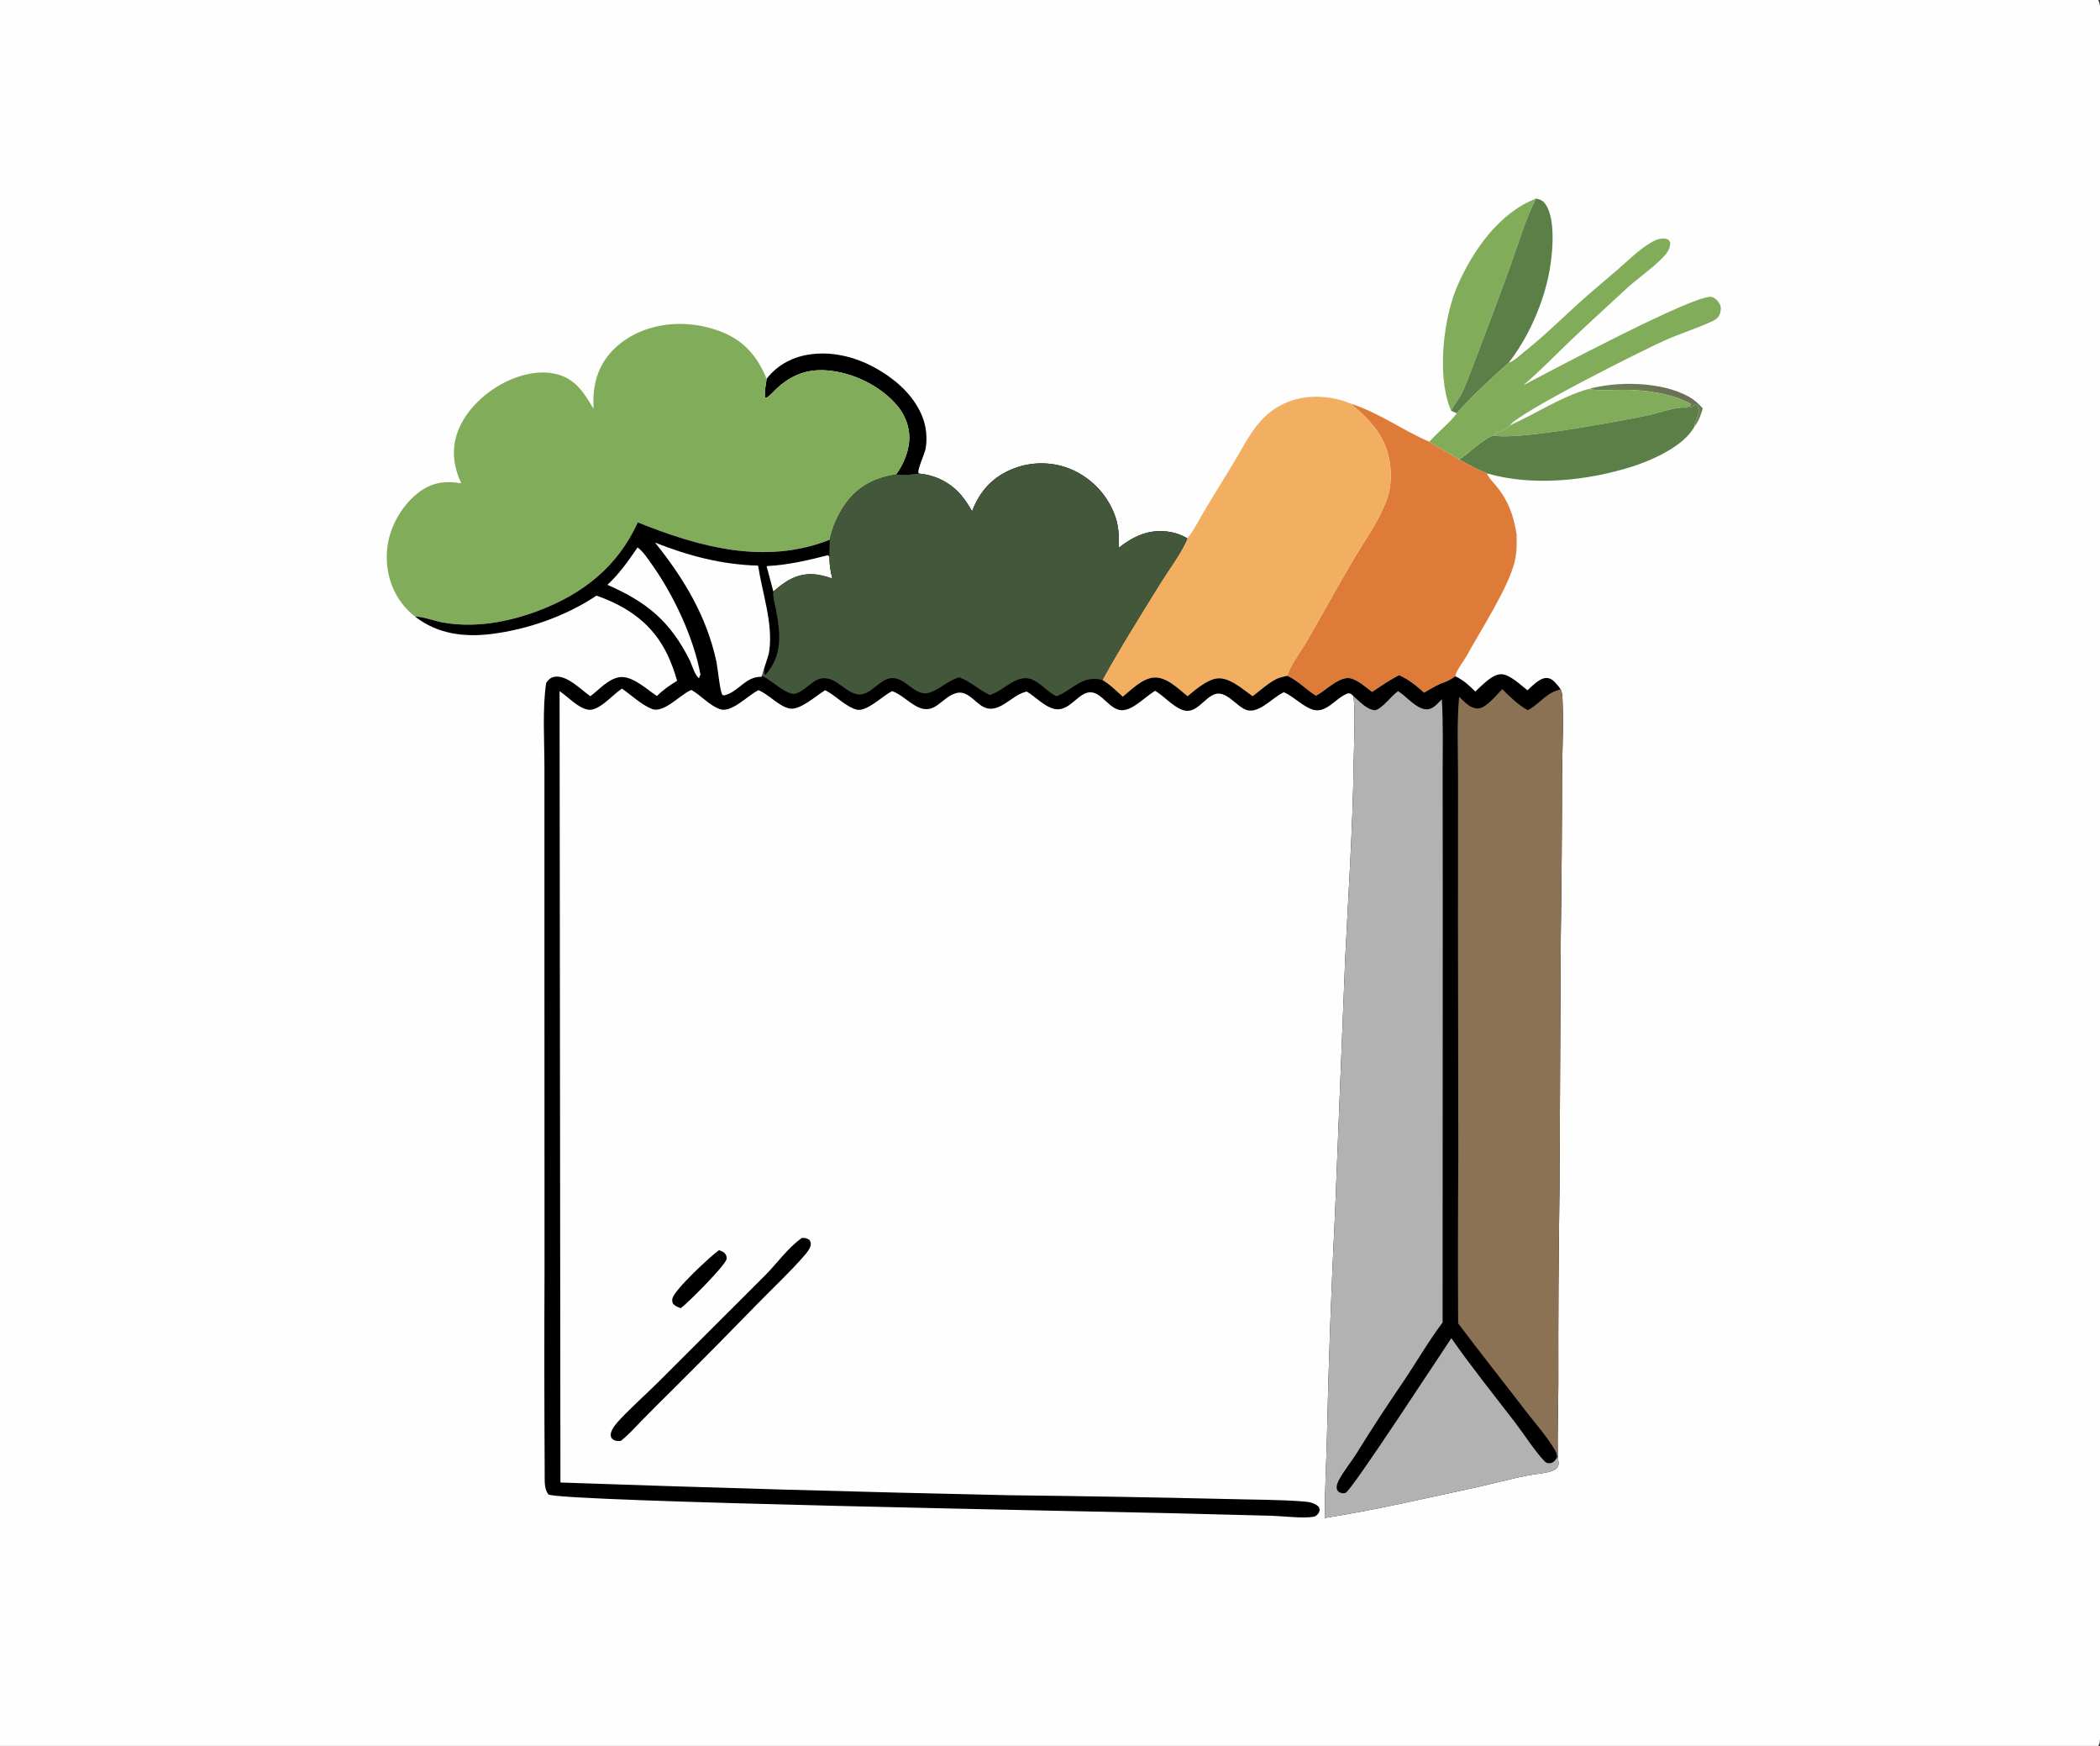
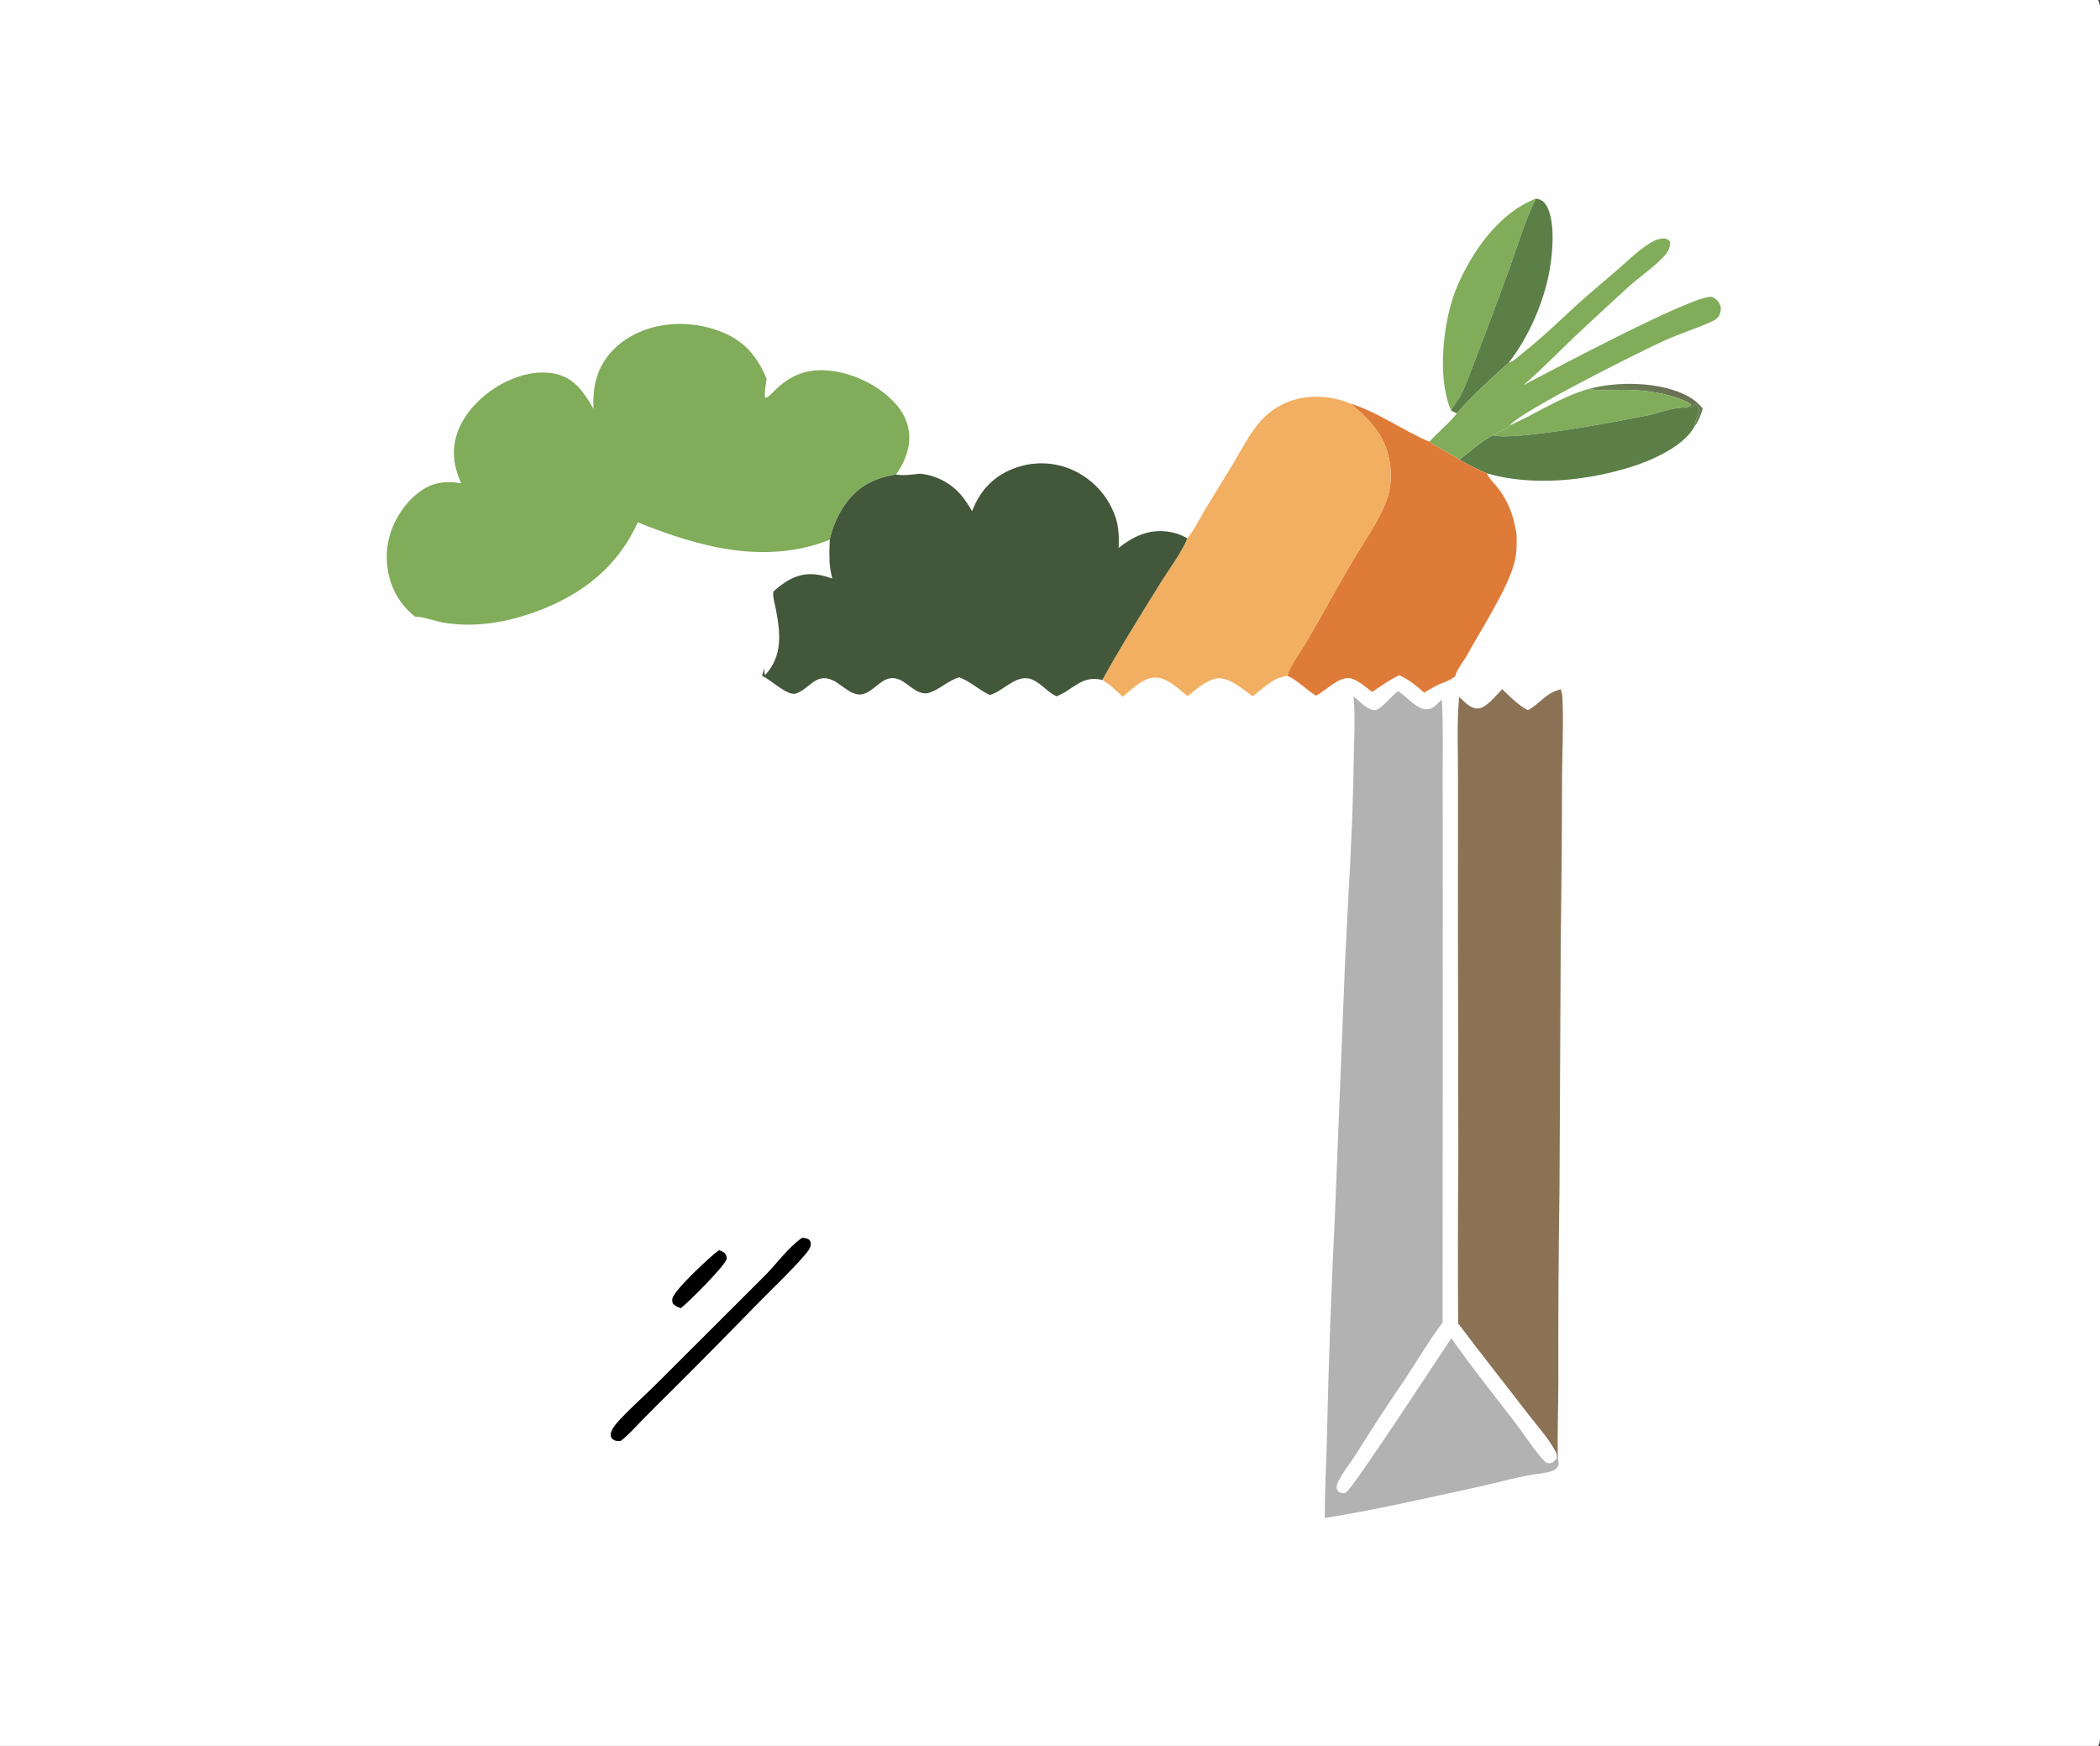
<svg xmlns="http://www.w3.org/2000/svg" width="1232" height="1024">
  <rect width="100%" height="100%" fill="#333333" stroke="none" />
  <path fill="#FEFEFE" d="M0 0L1230.95 0C1233.04 3.686 1232 11.948 1232 16.254L1232.01 821.016L1232 972.807C1232 979.622 1232.91 1018.87 1231.63 1022.68C1231.48 1023.12 1231.16 1023.62 1230.95 1024L0 1024L0 0Z" />
  <defs>
    <linearGradient id="gradient_0" gradientUnits="userSpaceOnUse" x1="970.241" y1="225.296" x2="966.159" y2="235.886">
      <stop offset="0" stop-color="#6A7154" />
      <stop offset="1" stop-color="#6B8354" />
    </linearGradient>
  </defs>
  <path fill="url(#gradient_0)" d="M931.726 228.2C949.048 223.402 975.009 223.765 990.898 232.728C994.013 234.486 996.676 236.832 998.966 239.578C997.787 243.409 996.622 247.114 994.013 250.251C994.263 246.404 996.962 243.734 996.808 239.57C996.031 238.044 995.837 237.877 994.378 236.968L993.886 237.255L993.681 238.109C991.875 239.22 990.925 239.025 988.837 239.066L991.984 237.865L992.083 237.096C981.356 230.724 964.914 228.683 952.579 228.638C945.981 228.614 938.924 229.208 932.409 228.301L931.726 228.2Z" />
  <path d="M421.806 733.245C422.807 733.556 424.111 734.081 424.908 734.783Q425.094 734.947 425.259 735.133Q425.424 735.318 425.566 735.522Q425.708 735.726 425.824 735.945Q425.941 736.164 426.031 736.396Q426.12 736.627 426.181 736.868Q426.243 737.108 426.275 737.354Q426.307 737.601 426.31 737.849Q426.313 738.097 426.286 738.344C425.88 741.819 403.775 764.036 399.374 767.262C397.391 766.512 396.012 766.06 394.67 764.37C394.408 763.321 394.219 762.602 394.482 761.519C395.715 756.433 416.878 736.656 421.806 733.245Z" />
-   <path d="M449.759 222.15C456.345 213.712 465.521 209.033 476.133 207.727C493.764 205.557 511.37 212.538 524.993 223.484C534.237 230.91 542.155 241.468 543.334 253.58C543.637 256.69 543.605 260.098 543.019 263.177C542.452 266.158 538.192 275.305 538.797 277.369L539.652 277.813C535.053 278.304 530.254 279.107 525.652 278.311C529.653 273.015 532.687 265.98 533.336 259.33C534.109 251.415 531.339 243.786 526.242 237.766C516.452 226.203 500.184 218.371 485.158 217.245C474.29 216.431 465.355 219.451 457.071 226.605C454.964 228.425 453.147 230.613 450.995 232.363C450.048 233.132 449.961 233.235 448.801 233.12C448.408 229.585 449.28 225.679 449.759 222.15Z" />
  <path d="M470.453 726.047C472.292 726.011 473.165 726.161 474.754 727.109C475.492 728.316 475.829 728.634 475.635 730.103C475.342 732.329 473.346 734.697 471.899 736.369C463.604 745.953 454.109 754.759 445.244 763.831Q420 789.781 394.334 815.315Q385.302 824.19 376.436 833.23C372.504 837.227 368.652 841.66 364.209 845.086C363.522 845.135 362.824 845.205 362.134 845.139C360.526 844.985 359.678 844.45 358.629 843.274C358.386 842.409 358.162 841.652 358.34 840.748C358.941 837.7 361.861 834.499 363.954 832.281C371.224 824.578 379.265 817.543 386.747 810.037L448.154 748.726C455.53 741.492 461.989 731.973 470.453 726.047Z" />
  <path fill="#81AD5B" d="M885.744 249.451C901.487 242.561 914.934 233.013 931.726 228.2L932.409 228.301C938.924 229.208 945.981 228.614 952.579 228.638C964.914 228.683 981.356 230.724 992.083 237.096L991.984 237.865L988.837 239.066C981.787 238.748 972.976 242.368 965.976 243.774C950.208 246.939 889.475 258.594 875.843 255.34C878.33 253.312 884.287 251.87 885.744 249.451Z" />
  <path fill="#81AD5B" d="M851.364 240.909Q850.984 240.008 850.625 239.098C842.958 219.588 846.869 186.162 855.154 167.32C864.196 146.759 879.473 124.89 901.105 116.465C894.59 129.415 890.711 143.22 885.782 156.806C878.061 178.086 870.001 199.363 861.876 220.492C860.324 224.53 858.733 228.793 856.557 232.536C854.947 235.304 852.563 237.966 851.364 240.909Z" />
  <path fill="#5C7E47" d="M901.105 116.465C903.653 116.914 905.232 117.665 906.74 119.843C913.326 129.357 910.598 152.315 908.213 162.959C904.32 180.336 896.101 198.613 885.159 212.662C874.918 222 863.749 231.936 854.704 242.43L851.364 240.909C852.563 237.966 854.947 235.304 856.557 232.536C858.733 228.793 860.324 224.53 861.876 220.492C870.001 199.363 878.061 178.086 885.782 156.806C890.711 143.22 894.59 129.415 901.105 116.465Z" />
  <path fill="#5C7E47" d="M988.837 239.066C990.925 239.025 991.875 239.22 993.681 238.109L993.886 237.255L994.378 236.968C995.837 237.877 996.031 238.044 996.808 239.57C996.962 243.734 994.263 246.404 994.013 250.251C987.92 261.773 968.627 270.216 956.813 273.882C930.573 282.023 898.947 285.34 872.303 277.623C866.643 275.382 861.366 272.441 856.016 269.558C862.832 264.934 868.278 258.907 875.843 255.34C889.475 258.594 950.208 246.939 965.976 243.774C972.976 242.368 981.787 238.748 988.837 239.066Z" />
  <path fill="#81AD5B" d="M885.159 212.662C885.382 212.594 885.608 212.533 885.83 212.459C888.429 211.595 891.674 208.318 893.856 206.608C904.831 198.006 914.632 188.379 924.911 178.995C932.727 171.859 940.907 165.114 948.924 158.207C955.157 152.837 961.649 146.255 968.771 142.145C971.363 140.649 975.417 138.96 978.358 140.432C979.295 140.901 979.353 141.345 979.856 142.219C979.894 145.9 978.002 148.53 975.507 151.082C968.871 157.868 960.473 163.396 953.45 169.964C943.123 179.623 932.56 189.061 922.345 198.832C912.838 207.925 903.77 217.295 893.78 225.883C907.913 218.45 995.275 171.941 1004.17 174.174C1006.36 174.723 1007.88 176.455 1008.92 178.374C1009.83 180.052 1009.67 182.09 1009.08 183.854C1008.08 186.878 1005.98 187.771 1003.27 188.996C994.591 192.922 985.387 195.744 976.673 199.652C962.755 205.894 892.123 241.276 885.744 249.451C884.287 251.87 878.33 253.312 875.843 255.34C868.278 258.907 862.832 264.934 856.016 269.558C850.369 265.798 844.211 262.852 838.559 259.094C843.641 253.315 850.037 248.482 854.704 242.43C863.749 231.936 874.918 222 885.159 212.662Z" />
  <path fill="#DF7B39" d="M792.319 236.713C809.004 242.016 822.665 252.283 838.559 259.094C844.211 262.852 850.369 265.798 856.016 269.558C861.366 272.441 866.643 275.382 872.303 277.623C873.467 280.436 876.21 283.065 878.136 285.439C885.054 293.967 888.054 302.682 889.731 313.454C889.897 318.955 889.914 324.054 888.598 329.45C884.841 344.861 868.664 369.644 860.579 384.407C858.513 388.18 854.716 392.496 853.721 396.599C851.314 398.614 848.256 399.945 845.289 400.929C841.896 402.393 838.696 404.394 835.49 406.231C830.851 402.156 826.552 398.545 820.851 396.016C815.255 398.745 810.135 402.391 804.952 405.821C801.29 403.053 797.2 399.285 792.764 397.96C786.35 396.045 778.228 404.617 772.797 407.625L772.07 408.023C766.328 404.552 761.28 398.996 755.166 396.324C757.399 389.351 763.113 382.178 766.793 375.838C775.75 360.405 784.282 344.709 793.324 329.326C800.167 317.683 808.954 305.76 813.558 293.066C815.738 287.057 816.266 280.587 815.68 274.246C814.112 257.274 804.921 247.19 792.319 236.713Z" />
  <path fill="#F2AF61" d="M696.564 315.763C700.332 311.214 703.169 305.343 706.169 300.265C711.777 290.77 717.715 281.464 723.402 272.015C728.5 263.543 733.361 253.608 740.118 246.348Q741.722 244.617 743.508 243.073Q745.293 241.53 747.239 240.194Q749.184 238.857 751.265 237.744Q753.346 236.63 755.537 235.754C766.827 231.216 781.164 231.904 792.319 236.713C804.921 247.19 814.112 257.274 815.68 274.246C816.266 280.587 815.738 287.057 813.558 293.066C808.954 305.76 800.167 317.683 793.324 329.326C784.282 344.709 775.75 360.405 766.793 375.838C763.113 382.178 757.399 389.351 755.166 396.324C754.074 396.604 752.989 396.903 751.89 397.151C746.232 398.426 739.638 404.843 734.849 408.318C729.262 404.367 720.995 396.828 713.768 397.934C707.841 398.841 701.288 404.528 696.713 408.316C691.285 403.96 684.153 396.656 676.635 397.412C670.025 398.076 663.665 404.531 658.716 408.606C654.748 405.051 651.349 401.528 646.711 398.796C657.049 379.984 669.556 360.098 680.893 341.789C685.453 334.425 693.7 323.358 696.564 315.763Z" />
  <path fill="#81AD5B" d="M348.211 239.771C347.82 232.522 348.393 225.475 351.007 218.649C355.254 207.561 364.488 199.365 375.248 194.712C390.491 188.121 408.609 188.628 423.891 194.884C437.04 200.267 444.424 209.399 449.759 222.15C449.28 225.679 448.408 229.585 448.801 233.12C449.961 233.235 450.048 233.132 450.995 232.363C453.147 230.613 454.964 228.425 457.071 226.605C465.355 219.451 474.29 216.431 485.158 217.245C500.184 218.371 516.452 226.203 526.242 237.766C531.339 243.786 534.109 251.415 533.336 259.33C532.687 265.98 529.653 273.015 525.652 278.311C513.401 280.279 503.727 284.986 496.281 295.188C491.84 301.273 488.319 309.176 486.809 316.553C448.93 331.541 410.302 320.902 374.166 306.376C362.446 332.222 342.009 348.328 315.996 358.156C298.068 364.929 278.696 368.449 259.636 365.07C255.806 364.39 246.828 361.281 243.648 361.715C240.528 359.493 237.787 356.495 235.49 353.441C228.179 343.717 225.616 331.098 227.504 319.174C229.371 307.385 236.745 295.157 246.486 288.2C254.104 282.759 261.561 281.942 270.577 283.456C266.736 275.141 265.117 266.541 267.231 257.488C270.252 244.552 280.722 233.347 291.844 226.628C301.954 220.52 315.105 216.448 326.878 219.518C337.812 222.37 342.765 230.639 348.211 239.771Z" />
-   <path d="M570.303 299.817C574.48 288.817 581.468 280.638 592.325 275.767Q593.344 275.306 594.384 274.896Q595.425 274.486 596.484 274.128Q597.543 273.77 598.619 273.465Q599.695 273.16 600.784 272.908Q601.874 272.657 602.975 272.459Q604.075 272.262 605.184 272.119Q606.293 271.976 607.408 271.889Q608.523 271.801 609.641 271.768Q610.758 271.736 611.876 271.759Q612.994 271.782 614.11 271.86Q615.225 271.938 616.335 272.071Q617.446 272.204 618.548 272.392Q619.65 272.58 620.742 272.822Q621.834 273.065 622.912 273.36Q623.99 273.656 625.053 274.005Q626.115 274.354 627.159 274.755Q628.251 275.185 629.32 275.668Q630.389 276.152 631.433 276.689Q632.476 277.225 633.492 277.813Q634.507 278.401 635.492 279.038Q636.477 279.676 637.429 280.362Q638.381 281.048 639.298 281.781Q640.215 282.514 641.094 283.292Q641.972 284.069 642.811 284.89Q643.65 285.71 644.447 286.571Q645.244 287.433 645.997 288.332Q646.75 289.232 647.458 290.169Q648.165 291.105 648.825 292.076Q649.484 293.046 650.095 294.049Q650.705 295.051 651.265 296.082Q651.825 297.114 652.332 298.172Q652.84 299.23 653.294 300.312C656.364 307.49 656.556 313.624 656.28 321.322C664.811 314.615 673.724 310.364 684.858 311.769C689.041 312.297 692.95 313.577 696.564 315.763C693.7 323.358 685.453 334.425 680.893 341.789C669.556 360.098 657.049 379.984 646.711 398.796C651.349 401.528 654.748 405.051 658.716 408.606C663.665 404.531 670.025 398.076 676.635 397.412C684.153 396.656 691.285 403.96 696.713 408.316C701.288 404.528 707.841 398.841 713.768 397.934C720.995 396.828 729.262 404.367 734.849 408.318C739.638 404.843 746.232 398.426 751.89 397.151C752.989 396.903 754.074 396.604 755.166 396.324C761.28 398.996 766.328 404.552 772.07 408.023L772.797 407.625C778.228 404.617 786.35 396.045 792.764 397.96C797.2 399.285 801.29 403.053 804.952 405.821C810.135 402.391 815.255 398.745 820.851 396.016C826.552 398.545 830.851 402.156 835.49 406.231C838.696 404.394 841.896 402.393 845.289 400.929C848.256 399.945 851.314 398.614 853.721 396.599C858.478 398.815 861.818 401.918 865.514 405.587C869.343 402.184 875.648 394.992 881.157 395.447C886.074 395.853 892.213 401.829 896.115 404.847C899.009 402.295 903.269 397.557 907.352 397.638C910.031 397.691 911.729 399.538 913.361 401.414C914.139 402.309 914.893 403.201 915.53 404.204C916.303 405.898 916.543 407.336 916.63 409.173C917.359 424.574 916.495 440.387 916.4 455.825Q916.333 502.517 915.65 549.204L914.903 697.349Q914.067 754.209 914.222 811.073C914.175 825.745 913.679 840.448 913.884 855.113C914.305 856.877 914.79 858.893 913.723 860.519C911.987 863.165 907.014 863.572 904.15 864.211C895.162 864.889 876.884 869.986 867.317 872.052C837.501 878.49 807.32 885.555 777.208 890.307C777.181 874.732 778.073 858.977 778.463 843.383Q779.912 777.681 783.193 712.045L789.139 563.318C790.972 524.846 793.61 486.45 794.141 447.927C794.321 434.884 795.218 421.36 794.114 408.384C792.817 407.092 792.787 406.795 790.893 406.615C782.916 409.415 777.788 419.869 768.457 415.573C763.017 413.069 758.701 408.497 753.233 405.987L752.446 406.368C746.316 409.391 738.213 418.955 731.064 416.332C725.13 414.156 719.256 404.53 712.33 407.27C705.955 409.792 701.463 419.43 693.456 416.288C687.659 414.013 683.062 408.393 677.696 405.165L676.972 405.6C671.452 408.95 663.37 417.932 656.607 416.376C648.875 414.597 644.515 402.123 635.478 407.274C630.1 410.34 625.571 417.402 618.467 415.772C612.689 414.446 607.486 408.615 602.374 405.597L601.585 405.793C593.178 407.909 585.69 419.448 576.603 414.422C571.66 411.688 567.465 404.806 561.089 406.476C552.305 408.777 548.587 419.973 537.862 414.377C532.782 411.728 528.906 407.41 523.455 405.351L522.734 405.716C517.588 408.354 508.281 417.776 502.381 416.146C496.007 414.386 490.15 407.802 484.097 404.816C478.951 407.839 469.129 417.022 462.917 415.486C456.507 413.902 451.204 407.41 445.026 404.811L444.38 405.129C438.494 408.084 429.033 418.316 422.33 415.912C415.997 413.64 411.395 407.897 405.603 404.658L404.88 404.982C398.817 407.749 389.299 418.385 382.591 415.833C376.446 413.495 370.347 407.664 364.921 403.889L364.314 404.282C359.188 407.653 351.091 417.57 344.648 416.171C338.709 414.881 333.268 408.696 328.287 405.35L328.783 869.5Q460.426 874.116 592.118 876.965Q655.675 877.696 719.218 879.159C734.505 879.619 750.065 879.436 765.305 880.672C768.43 880.925 771.314 881.55 773.659 883.73C774.167 884.969 774.469 885.754 773.796 887.035C773.144 888.275 772.024 889.329 770.627 889.579C764.379 890.697 752.788 889.201 745.947 889.002L685.707 887.466C650.398 886.584 328.695 880.79 321.747 876.491C319.036 873.032 319.625 868.113 319.554 863.919Q319.196 804.739 319.456 745.562L319.398 547.638L319.408 450.825C319.429 435.541 318.113 415.234 320.439 400.51C321.609 398.751 322.95 397.423 325.105 396.984C332.416 395.494 340.857 404.562 346.349 408.342C351.369 404.593 356.509 398.522 362.938 397.246C370.496 395.745 379.422 404.288 385.408 408.229C388.974 404.648 392.899 401.891 397.235 399.322Q395.08 391.53 391.683 384.194C383.063 366.037 368.491 355.869 349.948 349.333C332.081 361.319 309.403 369.264 288.086 371.864C272.201 373.802 256.533 371.817 243.648 361.715C246.828 361.281 255.806 364.39 259.636 365.07C278.696 368.449 298.068 364.929 315.996 358.156C342.009 348.328 362.446 332.222 374.166 306.376C410.302 320.902 448.93 331.541 486.809 316.553C488.319 309.176 491.84 301.273 496.281 295.188C503.727 284.986 513.401 280.279 525.652 278.311C530.254 279.107 535.053 278.304 539.652 277.813Q540.538 277.897 541.419 278.024Q542.3 278.15 543.173 278.32Q544.047 278.49 544.911 278.702Q545.775 278.915 546.628 279.169Q547.481 279.423 548.32 279.719Q549.159 280.015 549.983 280.351Q550.807 280.688 551.614 281.064Q552.42 281.44 553.207 281.856Q553.994 282.271 554.76 282.724Q555.526 283.178 556.269 283.668Q557.012 284.158 557.729 284.684Q558.447 285.21 559.139 285.771Q559.83 286.331 560.493 286.925Q561.156 287.518 561.79 288.143Q562.423 288.769 563.025 289.424Q563.627 290.08 564.196 290.764C566.475 293.555 568.477 296.71 570.303 299.817Z" />
-   <path fill="#FEFEFE" d="M449.744 332.026C462.269 331.33 473.567 328.767 485.658 325.637L486.641 326.55C486.507 330.924 487.215 335.095 488.292 339.329C480.034 336.376 472.705 335.433 464.533 339.323C460.452 341.267 457.054 343.964 453.704 346.958Q451.764 339.481 449.744 332.026Z" />
  <path fill="#FEFEFE" d="M374.05 321.056C377.339 323.471 380.058 327.747 382.419 331.043C395.087 348.723 407.062 374.179 410.941 395.736C410.437 396.658 410.528 396.357 410.284 397.208C410.235 397.378 410.195 397.551 410.15 397.723L410.07 397.726C407.778 396.325 405.908 390.13 404.819 387.582C393.262 364.467 379.712 353.244 356.342 342.996C363.402 336.508 368.653 328.903 374.05 321.056Z" />
  <path fill="#FEFEFE" d="M384.296 318.246C404.066 326.054 423.394 331.126 444.752 331.753C447.173 347.57 453.442 365.203 451.364 381.337C450.902 384.919 449.29 388.557 448.316 392.051L447.072 396.423L446.587 396.948C437.079 396.84 433.432 405.77 424.865 407.864C424.517 407.749 424.056 407.801 423.821 407.52C422.368 405.785 421.054 391.629 420.334 388.243C414.667 361.572 401.187 339.221 384.296 318.246Z" />
  <path fill="#43573A" d="M570.303 299.817C574.48 288.817 581.468 280.638 592.325 275.767Q593.344 275.306 594.384 274.896Q595.425 274.486 596.484 274.128Q597.543 273.77 598.619 273.465Q599.695 273.16 600.784 272.908Q601.874 272.657 602.975 272.459Q604.075 272.262 605.184 272.119Q606.293 271.976 607.408 271.889Q608.523 271.801 609.641 271.768Q610.758 271.736 611.876 271.759Q612.994 271.782 614.11 271.86Q615.225 271.938 616.335 272.071Q617.446 272.204 618.548 272.392Q619.65 272.58 620.742 272.822Q621.834 273.065 622.912 273.36Q623.99 273.656 625.053 274.005Q626.115 274.354 627.159 274.755Q628.251 275.185 629.32 275.668Q630.389 276.152 631.433 276.689Q632.476 277.225 633.492 277.813Q634.507 278.401 635.492 279.038Q636.477 279.676 637.429 280.362Q638.381 281.048 639.298 281.781Q640.215 282.514 641.094 283.292Q641.972 284.069 642.811 284.89Q643.65 285.71 644.447 286.571Q645.244 287.433 645.997 288.332Q646.75 289.232 647.458 290.169Q648.165 291.105 648.825 292.076Q649.484 293.046 650.095 294.049Q650.705 295.051 651.265 296.082Q651.825 297.114 652.332 298.172Q652.84 299.23 653.294 300.312C656.364 307.49 656.556 313.624 656.28 321.322C664.811 314.615 673.724 310.364 684.858 311.769C689.041 312.297 692.95 313.577 696.564 315.763C693.7 323.358 685.453 334.425 680.893 341.789C669.556 360.098 657.049 379.984 646.711 398.796C634.577 395.84 630.074 404.287 619.87 408.401C614.658 405.999 611.279 401.327 606.246 398.866C597.137 394.412 589.477 404.663 581.432 407.39L580.701 407.633C574.29 404.679 569.599 399.8 562.711 397.245C556.133 399.191 551.548 404.155 545.307 406.261C538.845 408.443 533.459 401.314 528.095 398.785C518.799 394.402 514.292 404.544 506.674 406.994C500.133 409.098 494.006 401.436 488.507 398.964C478.354 394.399 474.972 404.163 466.835 406.791C462.11 408.316 452.358 398.878 447.746 396.729L447.072 396.423L448.316 392.051C448.472 392.917 448.418 393.815 448.497 394.691C448.579 395.6 448.413 395.284 449.021 395.806C459.289 384.433 457.84 371.293 455.204 357.452C454.652 354.553 453.418 350.614 453.633 347.709C453.651 347.459 453.68 347.209 453.704 346.958C457.054 343.964 460.452 341.267 464.533 339.323C472.705 335.433 480.034 336.376 488.292 339.329C487.215 335.095 486.507 330.924 486.641 326.55C486.461 323.25 486.712 319.86 486.809 316.553C488.319 309.176 491.84 301.273 496.281 295.188C503.727 284.986 513.401 280.279 525.652 278.311C530.254 279.107 535.053 278.304 539.652 277.813Q540.538 277.897 541.419 278.024Q542.3 278.15 543.173 278.32Q544.047 278.49 544.911 278.702Q545.775 278.915 546.628 279.169Q547.481 279.423 548.32 279.719Q549.159 280.015 549.983 280.351Q550.807 280.688 551.614 281.064Q552.42 281.44 553.207 281.856Q553.994 282.271 554.76 282.724Q555.526 283.178 556.269 283.668Q557.012 284.158 557.729 284.684Q558.447 285.21 559.139 285.771Q559.83 286.331 560.493 286.925Q561.156 287.518 561.79 288.143Q562.423 288.769 563.025 289.424Q563.627 290.08 564.196 290.764C566.475 293.555 568.477 296.71 570.303 299.817Z" />
  <path fill="#8C7255" d="M915.53 404.204C916.303 405.898 916.543 407.336 916.63 409.173C917.359 424.574 916.495 440.387 916.4 455.825Q916.333 502.517 915.65 549.204L914.903 697.349Q914.067 754.209 914.222 811.073C914.175 825.745 913.679 840.448 913.884 855.113L913.387 854.994C913.418 853.494 913.318 852.479 912.576 851.151C907.983 842.938 900.952 835.185 895.186 827.674C881.974 810.464 868.473 793.497 855.429 776.155Q855.177 727.019 855.548 677.885L855.334 542.449L855.375 456.034C855.402 440.399 854.582 424.226 856.023 408.674C859.054 411.474 862.303 415.397 866.709 415.542C871.696 415.707 878.026 407.457 881.303 404.168C885.979 408.779 890.483 413.337 896.293 416.53C902.124 413.637 906.431 407.454 912.514 405.298L915.53 404.204Z" />
  <path fill="#B3B2B2" d="M820.184 405.357L820.964 405.871C825.639 408.979 832.105 416.985 838.058 415.943C841.227 415.388 843.665 412.309 845.889 410.167C846.753 424.948 846.346 439.902 846.358 454.708L846.425 529.327L846.326 775.616C837.827 786.973 830.784 799.257 822.847 810.995Q808.78 831.551 795.663 852.725C792.541 857.655 788.691 862.272 785.876 867.374C784.951 869.05 783.859 871.206 784.257 873.182C784.46 874.187 784.95 874.471 785.624 875.201C787.07 875.687 787.962 876.156 789.482 875.49C793.177 873.87 844.409 795.278 851.452 784.855C863.321 801.845 876.277 817.923 888.896 834.349C894.116 841.145 900.424 851.14 906.157 857.049C906.808 857.72 907.37 858.013 908.309 858.152C909.53 858.333 910.652 858.009 911.588 857.211C912.332 856.576 912.918 855.851 913.387 854.994L913.884 855.113C914.305 856.877 914.79 858.893 913.723 860.519C911.987 863.165 907.014 863.572 904.15 864.211C895.162 864.889 876.884 869.986 867.317 872.052C837.501 878.49 807.32 885.555 777.208 890.307C777.181 874.732 778.073 858.977 778.463 843.383Q779.912 777.681 783.193 712.045L789.139 563.318C790.972 524.846 793.61 486.45 794.141 447.927C794.321 434.884 795.218 421.36 794.114 408.384C797.774 411.46 801.651 416.094 806.648 416.582C811.117 415.514 816.089 408.23 820.184 405.357Z" />
</svg>